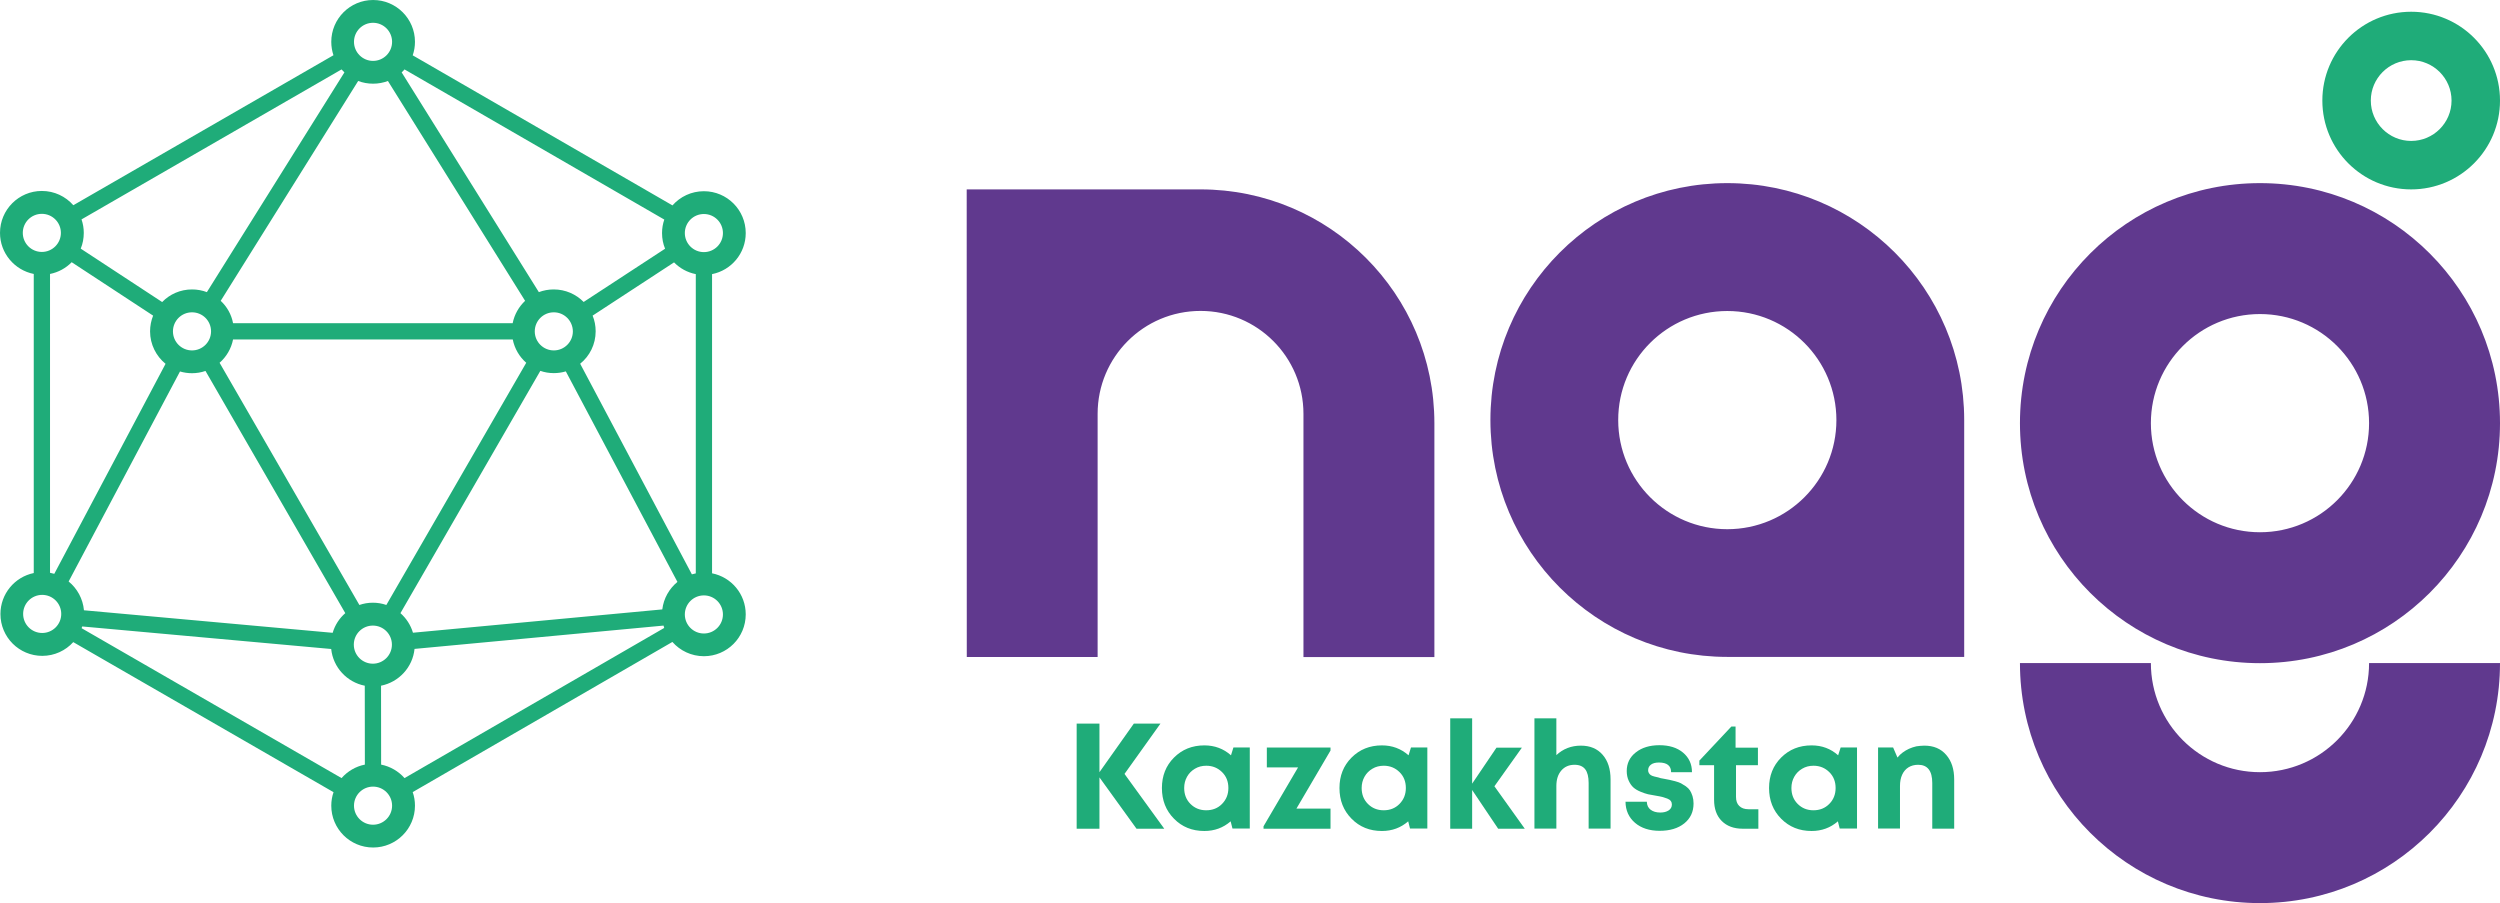
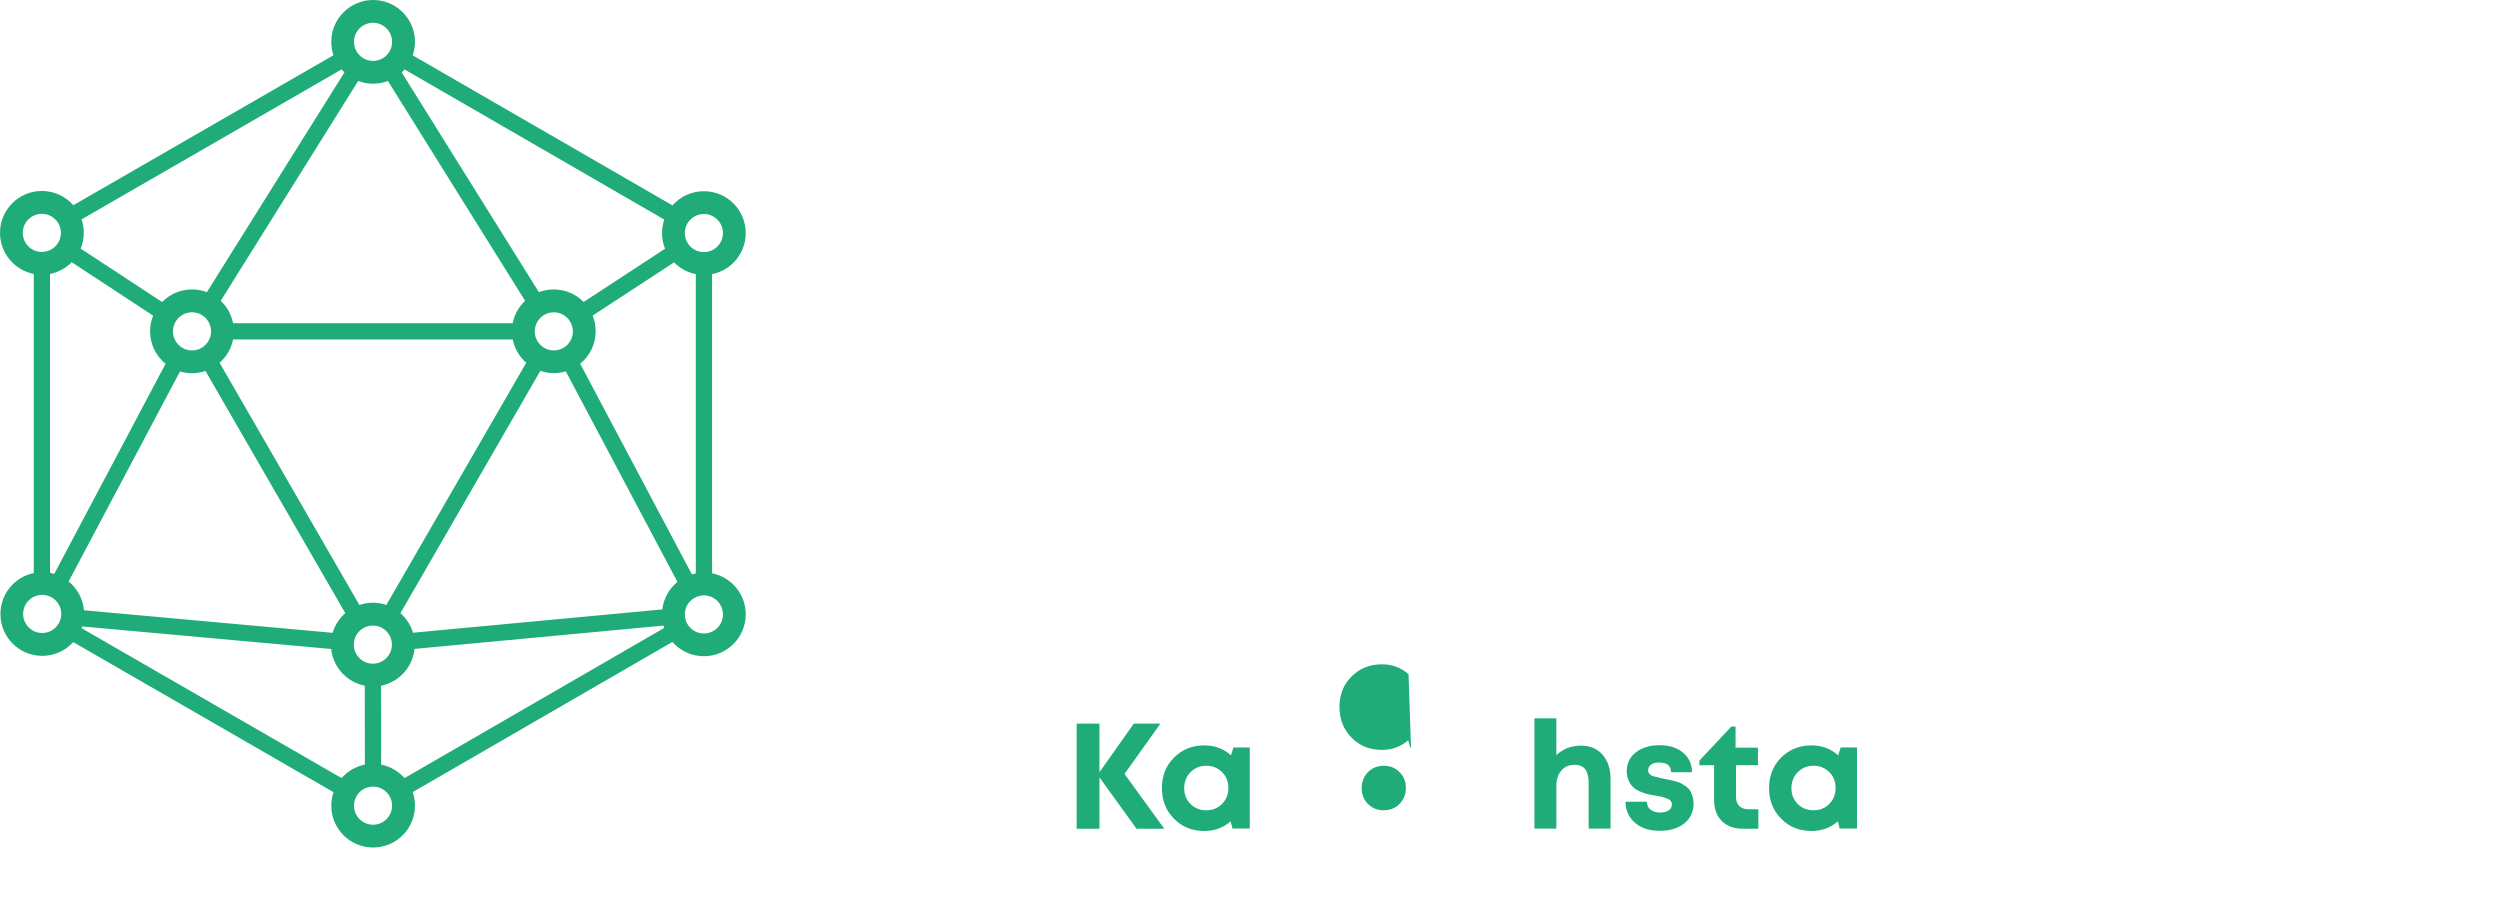
<svg xmlns="http://www.w3.org/2000/svg" id="Layer_1" x="0px" y="0px" viewBox="0 0 2873.7 1038.1" style="enable-background:new 0 0 2873.7 1038.1;" xml:space="preserve">
  <style type="text/css"> .st0{fill-rule:evenodd;clip-rule:evenodd;fill:#60398E;} .st1{fill-rule:evenodd;clip-rule:evenodd;fill:#1FAC79;} .st2{fill:#1FAC79;} </style>
  <g>
-     <path class="st0" d="M1111.2,217.7H1380c148.4,0,268.8,120.3,268.8,268.8v268.8h-150.5V475.7c0-65.3-52.9-118.3-118.3-118.3 s-118.3,52.9-118.3,118.3v279.5h-150.4L1111.2,217.7z M1985.5,357.5c69.3,0,125.4,56.2,125.4,125.4s-56.1,125.4-125.4,125.4 c-69.3,0-125.4-56.2-125.4-125.4C1860,413.6,1916.2,357.5,1985.5,357.5z M1985.5,210.5c150.4,0,272.3,121.9,272.3,272.3v272.3 h-272.3c-150.4,0-272.3-121.9-272.3-272.3S1835.1,210.5,1985.5,210.5z M2597.8,210.5c152.4,0,275.9,123.5,275.9,275.9 c0,152.4-123.5,275.9-275.9,275.9c-152.4,0-275.9-123.5-275.9-275.9S2445.4,210.5,2597.8,210.5z M2597.8,361 c69.3,0,125.4,56.2,125.4,125.4s-56.1,125.4-125.4,125.4s-125.4-56.2-125.4-125.4S2528.5,361,2597.8,361z M2873.7,762.2 c0,152.4-123.5,275.9-275.9,275.9c-152.4,0-275.9-123.5-275.9-275.9h150.5c0,69.3,56.2,125.4,125.4,125.4 c69.3,0,125.4-56.2,125.4-125.4L2873.7,762.2L2873.7,762.2z" />
-     <path class="st1" d="M2771.6,13.5c56.4,0,102.1,45.7,102.1,102.1s-45.7,102.1-102.1,102.1c-56.4,0-102.1-45.7-102.1-102.1 C2669.5,59.2,2715.2,13.5,2771.6,13.5 M2771.6,69.2c25.6,0,46.4,20.8,46.4,46.4s-20.8,46.4-46.4,46.4c-25.6,0-46.4-20.8-46.4-46.4 S2746,69.2,2771.6,69.2z" />
    <path class="st2" d="M636.6,359c-12.1,0-21.9,9.8-21.9,21.9c0,12.1,9.8,21.9,21.9,21.9c12.1,0,21.9-9.8,21.9-21.9 C658.4,368.7,648.6,359,636.6,359 M795.3,660.2c1.5-0.4,3-0.8,4.5-1.1V315.1c-9.7-1.9-18.3-6.7-25-13.5l-93.6,61.2 c2.3,5.6,3.5,11.6,3.5,18c0,15.1-6.9,28.5-17.8,37.3L795.3,660.2z M809.1,684.4c-12.1,0-21.9,9.8-21.9,21.9 c0,12.1,9.8,21.9,21.9,21.9s21.9-9.8,21.9-21.9C831,694.2,821.2,684.4,809.1,684.4z M428.8,904.2c-12.1,0-21.9,9.8-21.9,21.9 s9.8,21.9,21.9,21.9c12.1,0,21.9-9.8,21.9-21.9S440.9,904.2,428.8,904.2z M48.5,683.8c-12.1,0-21.9,9.8-21.9,21.9 c0,12.1,9.8,21.9,21.9,21.9s21.9-9.8,21.9-21.9C70.4,693.6,60.6,683.8,48.5,683.8z M465,79.8c-1,1.2-2.1,2.3-3.3,3.4l157.7,252.6 c5.3-2,11.1-3.1,17.1-3.1c13.5,0,25.6,5.5,34.4,14.4l93.6-61.2c-2.3-5.6-3.5-11.6-3.5-18c0-5.4,0.9-10.7,2.6-15.5L465,79.8z M428.8,26.2c-12.1,0-21.9,9.8-21.9,21.9S416.8,70,428.8,70c12.1,0,21.9-9.8,21.9-21.9C450.7,36,440.9,26.2,428.8,26.2z M48.1,219.5c14.4,0,27.3,6.3,36.2,16.4l299-172.4c-1.6-4.8-2.5-10-2.5-15.4c0-26.6,21.6-48.1,48.1-48.1C455.4,0,477,21.5,477,48.1 c0,5.4-0.9,10.6-2.6,15.5L773,236.1c8.8-10,21.7-16.3,36.1-16.3c26.6,0,48.1,21.5,48.1,48.1c0,23.4-16.6,42.8-38.7,47.2v343.9 c22.1,4.4,38.7,23.8,38.7,47.2c0,26.6-21.5,48.1-48.1,48.1c-14.4,0-27.4-6.4-36.2-16.4L474.4,910.5c1.7,4.9,2.6,10.1,2.6,15.6 c0,26.6-21.6,48.1-48.1,48.1c-26.6,0-48.1-21.5-48.1-48.1c0-5.4,0.9-10.6,2.6-15.5L84.2,738.1c-8.8,9.7-21.5,15.8-35.6,15.8 c-26.6,0-48.1-21.5-48.1-48.1c0-23.2,16.4-42.6,38.3-47.1V314.9C16.7,310.5,0,291,0,267.7C0,241.1,21.5,219.5,48.1,219.5z M48.1,245.8c-12.1,0-21.9,9.8-21.9,21.9s9.8,21.9,21.9,21.9c12.1,0,21.9-9.8,21.9-21.9S60.2,245.8,48.1,245.8z M190.3,418.2 c-10.8-8.8-17.8-22.3-17.8-37.3c0-6.4,1.3-12.5,3.5-18.1l-93.6-61.4c-6.6,6.8-15.3,11.6-24.9,13.5v343.5c1.7,0.3,3.3,0.7,4.9,1.2 L190.3,418.2z M253.7,345.8c7.2,6.7,12.3,15.6,14.2,25.7h321.4c2-10,7.1-18.9,14.3-25.7L445.9,93.1c-5.3,2-11,3.1-17.1,3.1 c-6,0-11.8-1.1-17.1-3.1L253.7,345.8z M220.7,332.7c6,0,11.8,1.1,17.1,3.1L395.9,83.2c-1.1-1.1-2.2-2.2-3.3-3.4L93.7,252.2 c1.7,4.9,2.6,10.1,2.6,15.5c0,6.4-1.2,12.5-3.5,18.1l93.6,61.4C195.1,338.2,207.3,332.7,220.7,332.7z M220.7,359 c-12.1,0-21.9,9.8-21.9,21.9c0,12.1,9.8,21.9,21.9,21.9c12.1,0,21.9-9.8,21.9-21.9C242.6,368.7,232.8,359,220.7,359z M382.4,727.4 c2.6-8.9,7.7-16.7,14.5-22.6L236.2,426.4c-4.9,1.7-10.1,2.6-15.5,2.6c-4.8,0-9.4-0.7-13.8-2L78.9,668.4c9.8,8,16.4,19.8,17.6,33.1 L382.4,727.4z M419.3,788.2c-20.5-4-36.4-21.1-38.6-42.2L94.5,720.1c-0.2,0.7-0.4,1.3-0.7,2l298.8,172.3 c6.9-7.8,16.2-13.4,26.8-15.5L419.3,788.2z M476.5,745.9c-2.1,21.1-18,38.2-38.5,42.3l0.1,90.7c10.6,2.1,20,7.7,26.9,15.5 l298.5-172.6c-0.3-0.9-0.6-1.8-0.8-2.7L476.5,745.9z M460.3,704.8c6.7,5.9,11.8,13.7,14.4,22.5l286.6-26.8 c1.5-12.7,8-23.9,17.4-31.6l-128.3-242c-4.4,1.3-9,2-13.8,2c-5.4,0-10.7-0.9-15.5-2.6L460.3,704.8z M428.6,692.8 c5.4,0,10.6,0.9,15.5,2.6L604.9,417c-7.8-6.8-13.4-16.2-15.5-26.8H267.9c-2.1,10.6-7.7,20-15.5,26.8l160.7,278.4 C418,693.7,423.2,692.8,428.6,692.8z M428.6,719.1c-12.1,0-21.9,9.8-21.9,21.9c0,12.1,9.8,21.9,21.9,21.9s21.9-9.8,21.9-21.9 C450.5,728.9,440.7,719.1,428.6,719.1z M809.1,246c-12.1,0-21.9,9.8-21.9,21.9s9.8,21.9,21.9,21.9S831,280,831,267.9 S821.2,246,809.1,246z" />
    <g>
      <path class="st2" d="M1338.3,952.6h-31.9l-42.6-59v59h-26.2V831.8h26.2v55.8l39.5-55.8h30.6l-41.3,57.8L1338.3,952.6z" />
      <path class="st2" d="M1417.8,859.2h18.8v93.2h-19.9l-2.1-8.3c-8.5,7.4-18.6,11.1-30.2,11.1c-14.1,0-25.7-4.7-34.9-14.1 c-9.3-9.4-13.9-21.1-13.9-35.3c0-14,4.6-25.7,13.9-35c9.3-9.3,20.9-14,34.9-14c11.8,0,22,3.8,30.6,11.4L1417.8,859.2z M1368.4,924.1c4.8,4.8,10.8,7.3,18.1,7.3c7.3,0,13.4-2.4,18.2-7.3s7.3-10.9,7.3-18.3s-2.4-13.5-7.3-18.3s-10.9-7.3-18.1-7.3 c-4.8,0-9.2,1.1-13,3.4c-3.9,2.3-6.9,5.3-9.1,9.2c-2.2,3.9-3.3,8.2-3.3,13C1361.2,913.2,1363.6,919.3,1368.4,924.1z" />
-       <path class="st2" d="M1490.2,929.5h39.2v23.1h-77v-2.8l39.7-67.7h-35.9v-22.8h73.2v3.4L1490.2,929.5z" />
-       <path class="st2" d="M1621.9,859.2h18.8v93.2h-19.9l-2.1-8.3c-8.5,7.4-18.6,11.1-30.2,11.1c-14.1,0-25.7-4.7-34.9-14.1 c-9.3-9.4-13.9-21.1-13.9-35.3c0-14,4.6-25.7,13.9-35c9.3-9.3,20.9-14,34.9-14c11.8,0,22,3.8,30.6,11.4L1621.9,859.2z M1572.4,924.1c4.8,4.8,10.8,7.3,18.1,7.3c7.3,0,13.4-2.4,18.2-7.3s7.3-10.9,7.3-18.3s-2.4-13.5-7.3-18.3s-10.9-7.3-18.1-7.3 c-4.8,0-9.2,1.1-13,3.4c-3.9,2.3-6.9,5.3-9.1,9.2c-2.2,3.9-3.3,8.2-3.3,13C1565.2,913.2,1567.6,919.3,1572.4,924.1z" />
-       <path class="st2" d="M1752.7,952.6h-30.6l-29.9-44.5v44.5h-25.2V825.7h25.2v75.1l28-41.4h29.2l-31.6,44.4L1752.7,952.6z" />
+       <path class="st2" d="M1621.9,859.2h18.8h-19.9l-2.1-8.3c-8.5,7.4-18.6,11.1-30.2,11.1c-14.1,0-25.7-4.7-34.9-14.1 c-9.3-9.4-13.9-21.1-13.9-35.3c0-14,4.6-25.7,13.9-35c9.3-9.3,20.9-14,34.9-14c11.8,0,22,3.8,30.6,11.4L1621.9,859.2z M1572.4,924.1c4.8,4.8,10.8,7.3,18.1,7.3c7.3,0,13.4-2.4,18.2-7.3s7.3-10.9,7.3-18.3s-2.4-13.5-7.3-18.3s-10.9-7.3-18.1-7.3 c-4.8,0-9.2,1.1-13,3.4c-3.9,2.3-6.9,5.3-9.1,9.2c-2.2,3.9-3.3,8.2-3.3,13C1565.2,913.2,1567.6,919.3,1572.4,924.1z" />
      <path class="st2" d="M1817.2,857.1c10.6,0,18.9,3.5,25,10.5c6.1,7,9.1,16.5,9.1,28.3v56.6h-25.2v-52.5c0-7-1.3-12.3-3.9-15.7 c-2.6-3.4-6.7-5.2-12.3-5.2c-6.3,0-11.4,2.2-15.2,6.6c-3.8,4.4-5.7,10.3-5.7,17.8v49h-25.2V825.7h25.2V868 C1796.7,860.8,1806.1,857.1,1817.2,857.1z" />
      <path class="st2" d="M1912.2,895.1c3.1,0.6,5.4,1,6.8,1.3c1.4,0.3,3.6,0.8,6.6,1.6c2.9,0.8,5.2,1.6,6.7,2.4s3.4,2,5.5,3.4 c2.1,1.5,3.7,3.1,4.8,4.8c1.1,1.7,2,3.9,2.9,6.5c0.8,2.6,1.2,5.4,1.2,8.5c0,9.6-3.6,17.2-10.7,22.9c-7.1,5.7-16.6,8.5-28.3,8.5 c-11.7,0-21.2-3.1-28.3-9.2c-7.1-6.1-10.8-14.2-10.9-24.2h24.5c0.1,4,1.6,7.1,4.4,9.2c2.8,2.1,6.5,3.2,11.1,3.2 c3.8,0,7-0.8,9.5-2.4c2.5-1.6,3.8-3.9,3.8-6.9c0-1.5-0.4-2.8-1.3-4c-0.9-1.2-2.2-2.1-4.1-2.8c-1.8-0.7-3.7-1.3-5.5-1.8 c-1.9-0.5-4.2-0.9-7.1-1.4c-3.8-0.6-6.9-1.2-9.4-1.7c-2.5-0.6-5.4-1.6-8.8-3s-6.1-3.1-8.1-4.9c-2-1.8-3.8-4.4-5.3-7.6 c-1.5-3.2-2.3-7-2.3-11.2c0-8.7,3.4-15.9,10.4-21.4c6.9-5.5,16-8.3,27.2-8.3c11.2,0,20.3,2.8,27.1,8.5 c6.8,5.7,10.3,13.2,10.3,22.5h-24c0-7.4-4.7-11.1-14-11.1c-3.9,0-7,0.8-9.1,2.4c-2.2,1.6-3.3,3.8-3.3,6.6c0,1.2,0.3,2.2,0.9,3.2 c0.6,1,1.4,1.8,2.2,2.3c0.9,0.6,2.2,1.1,4.1,1.6c1.8,0.5,3.4,0.9,4.7,1.1C1907.7,894.3,1909.6,894.7,1912.2,895.1z M2009.8,930.2 h11.4v22.4h-17.9c-10.3,0-18.3-3-24.2-8.9c-5.9-5.9-8.8-14.1-8.8-24.4v-39.7h-16.9v-5.3l36.8-39.2h4.8v24.3h25.7v20.2h-25.2V916 c0,4.5,1.2,8,3.7,10.4C2001.7,928.9,2005.2,930.2,2009.8,930.2z" />
      <path class="st2" d="M2115.8,859.2h18.8v93.2h-19.9l-2.1-8.3c-8.5,7.4-18.6,11.1-30.2,11.1c-14.1,0-25.7-4.7-35-14.1 c-9.3-9.4-13.9-21.1-13.9-35.3c0-14,4.6-25.7,13.9-35c9.3-9.3,20.9-14,35-14c11.8,0,22,3.8,30.5,11.4L2115.8,859.2z M2066.4,924.1 c4.8,4.8,10.8,7.3,18.1,7.3c7.3,0,13.4-2.4,18.2-7.3c4.8-4.8,7.3-10.9,7.3-18.3s-2.4-13.5-7.3-18.3s-10.9-7.3-18.1-7.3 c-4.8,0-9.2,1.1-13,3.4c-3.9,2.3-6.9,5.3-9.1,9.2c-2.2,3.9-3.3,8.2-3.3,13C2059.2,913.2,2061.6,919.3,2066.4,924.1z" />
-       <path class="st2" d="M2212,857.1c10.6,0,19,3.5,25.1,10.6c6.2,7.1,9.2,16.5,9.2,28.4v56.4h-25.2v-52.5c0-13.9-5.4-20.9-16.2-20.9 c-4.3,0-8,1-11.1,2.9c-3.2,2-5.6,4.8-7.3,8.5c-1.7,3.7-2.5,8-2.5,12.9v49h-25.2v-93.2h17.3l5,11.6c1.7-2.2,3.7-4.1,6-5.8 s4.7-3.1,7.3-4.3c2.6-1.2,5.4-2.1,8.4-2.8C2205.7,857.5,2208.7,857.1,2212,857.1z" />
    </g>
  </g>
</svg>